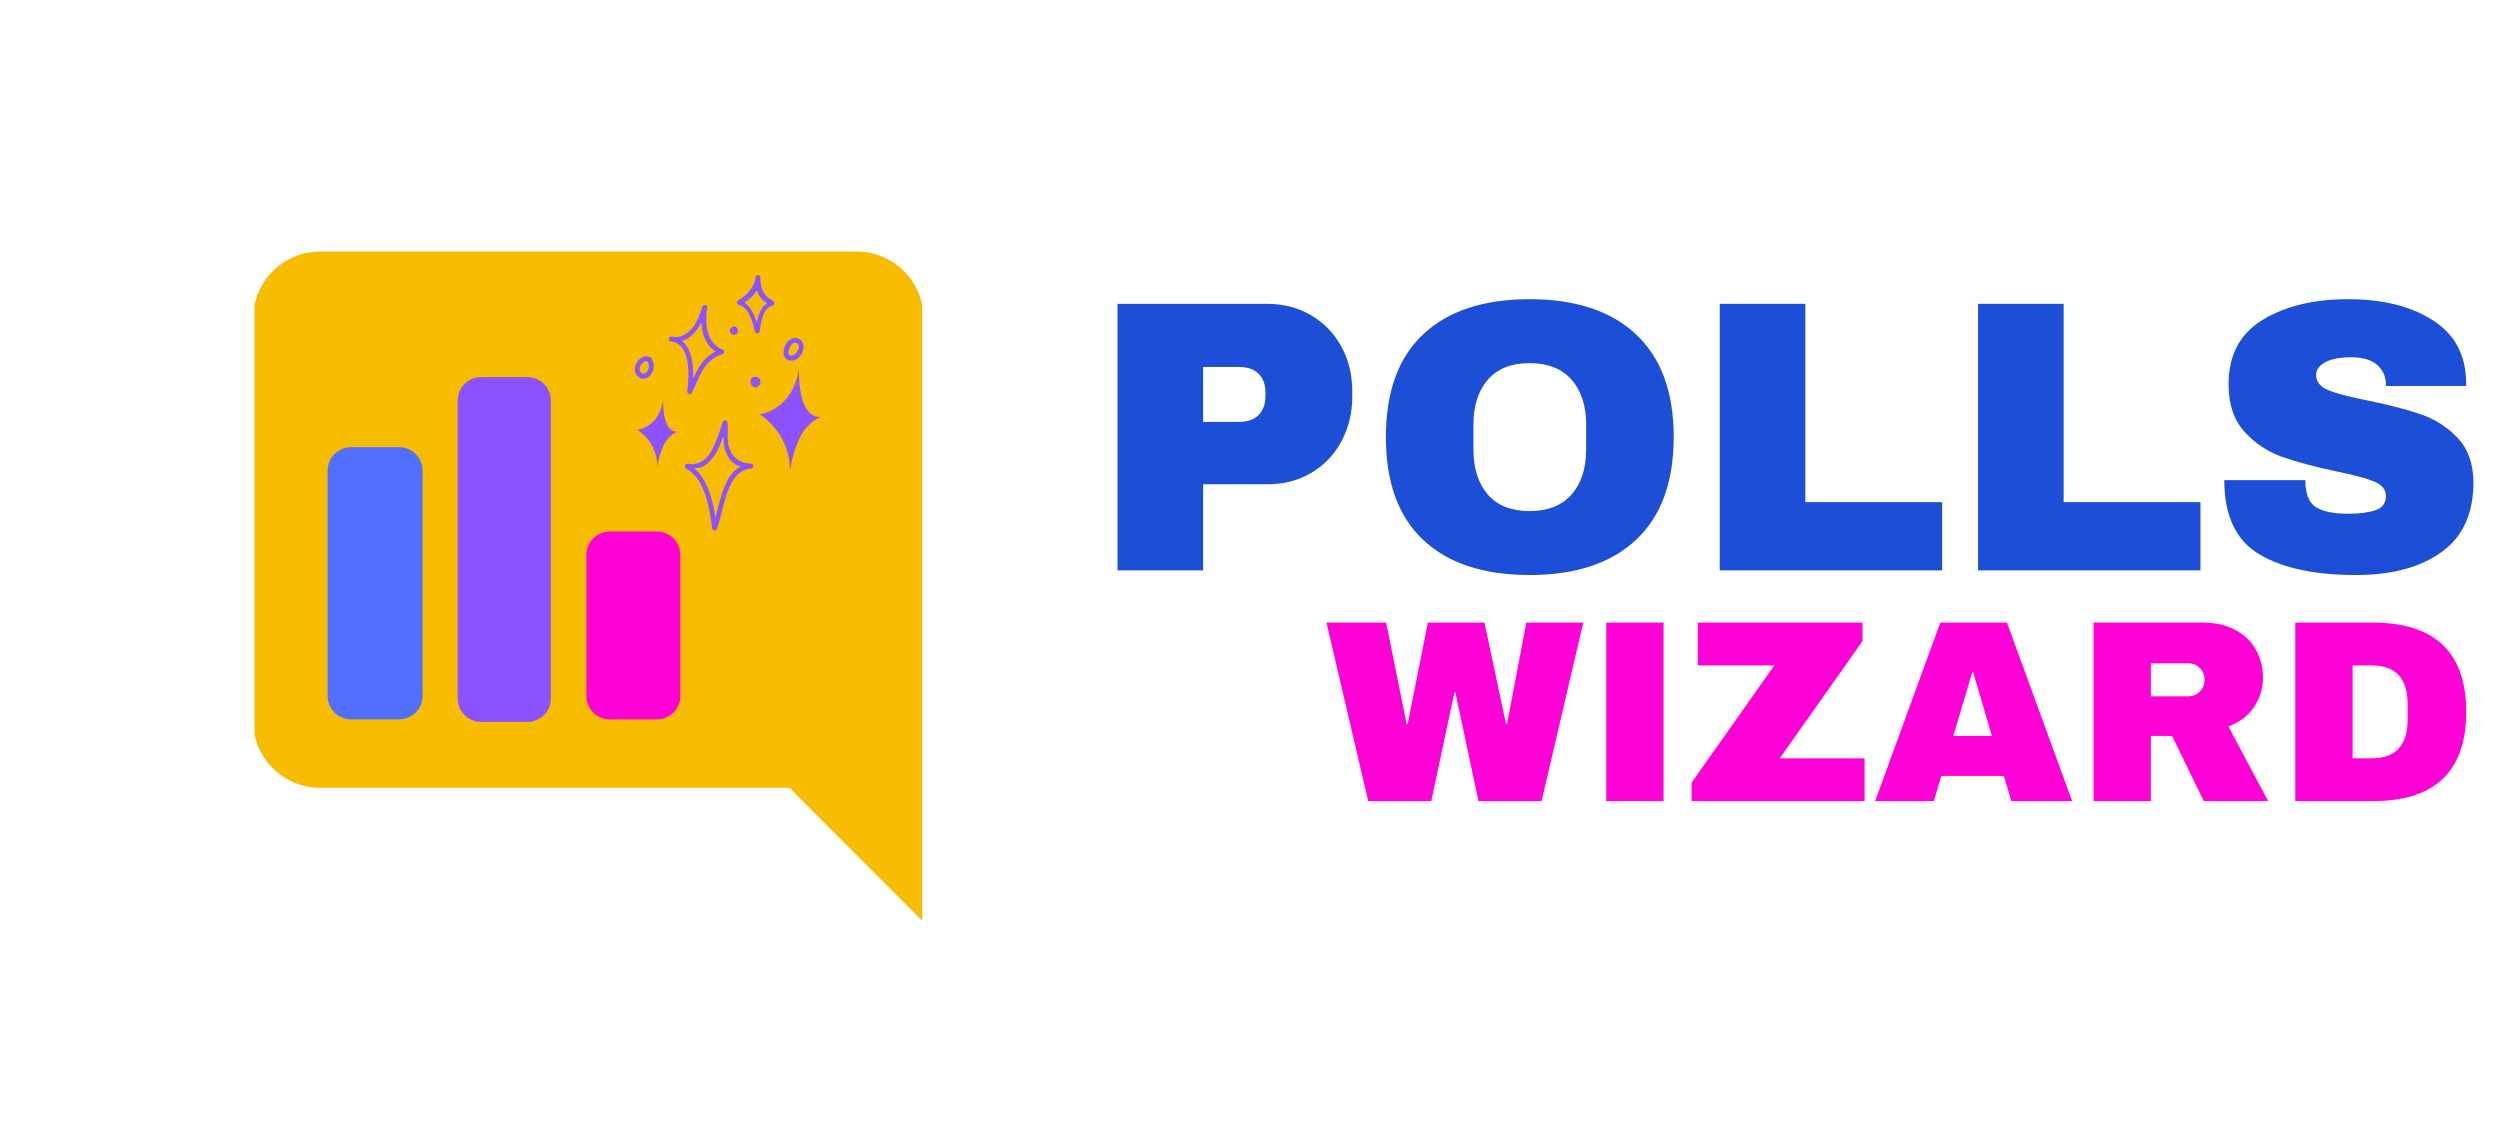
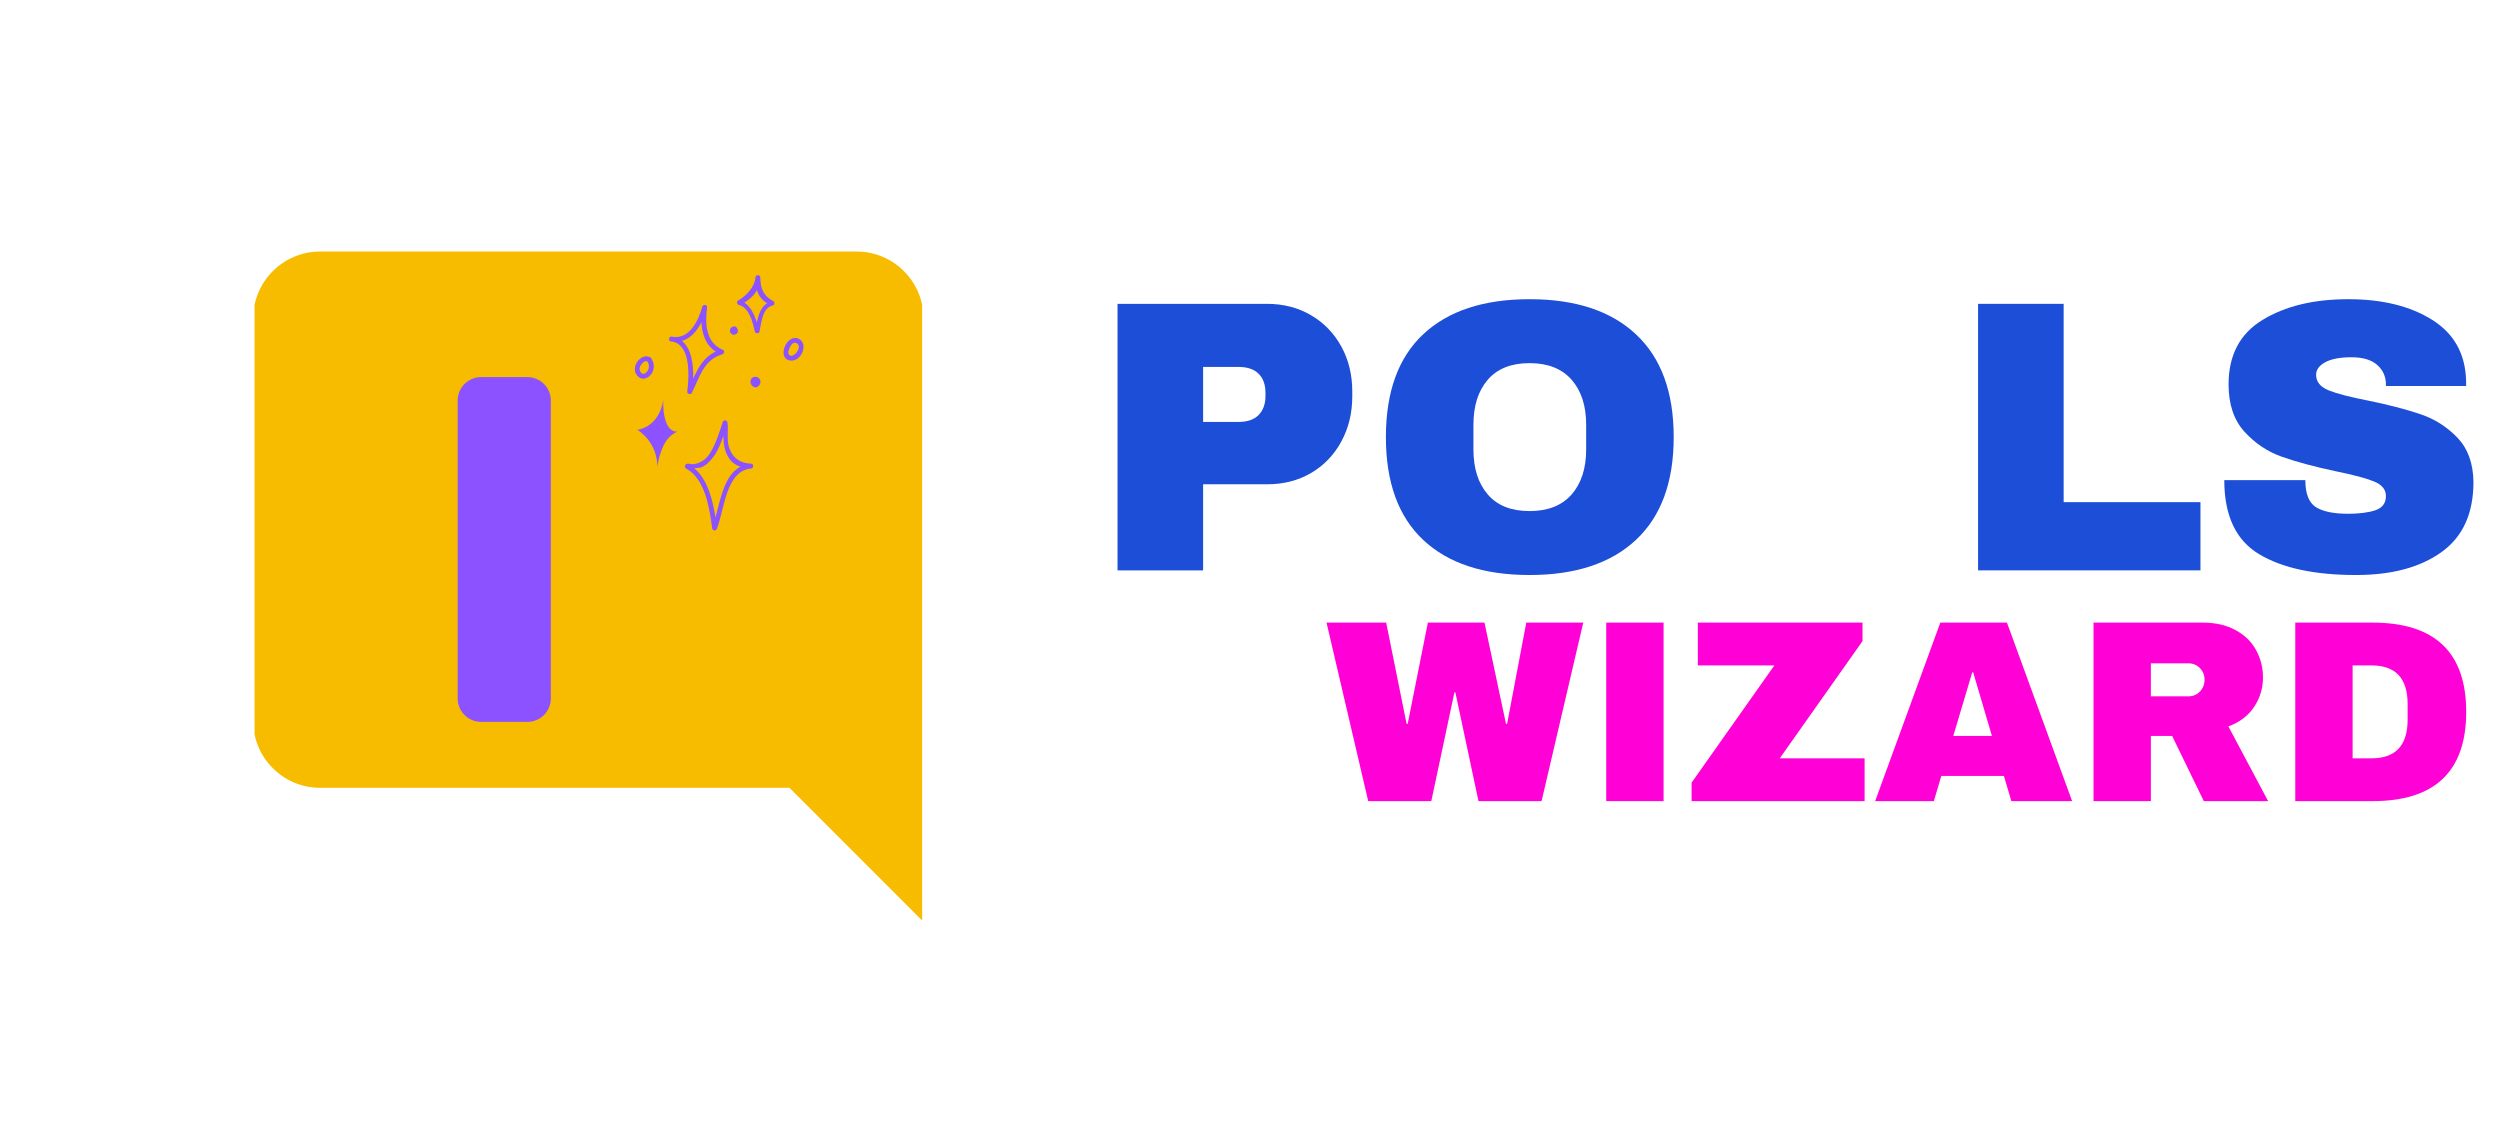
<svg xmlns="http://www.w3.org/2000/svg" version="1.0" preserveAspectRatio="xMidYMid meet" viewBox="0 117 319.5 143.25" zoomAndPan="magnify" style="max-height: 500px" width="319.5" height="143.25">
  <defs>
    <g />
    <clipPath id="30d1726f2a">
      <path clip-rule="nonzero" d="M 32.355 149.145 L 117.855 149.145 L 117.855 234.645 L 32.355 234.645 Z M 32.355 149.145" />
    </clipPath>
    <clipPath id="b375cb8fd7">
      <path clip-rule="nonzero" d="M 0.531 0.145 L 85.855 0.145 L 85.855 85.645 L 0.531 85.645 Z M 0.531 0.145" />
    </clipPath>
    <clipPath id="b1b8842376">
      <rect height="86" y="0" width="86" x="0" />
    </clipPath>
    <clipPath id="ffbb37c414">
      <path clip-rule="nonzero" d="M 51.918 161.473 L 100.594 161.473 L 100.594 209.258 L 51.918 209.258 Z M 51.918 161.473" />
    </clipPath>
    <clipPath id="9dd451bfac">
      <path clip-rule="nonzero" d="M 0.918 0.473 L 49.594 0.473 L 49.594 48.258 L 0.918 48.258 Z M 0.918 0.473" />
    </clipPath>
    <clipPath id="ccc5408771">
      <rect height="49" y="0" width="50" x="0" />
    </clipPath>
    <clipPath id="279983e667">
      <path clip-rule="nonzero" d="M 41.871 174.148 L 54.008 174.148 L 54.008 208.953 L 41.871 208.953 Z M 41.871 174.148" />
    </clipPath>
    <clipPath id="33b5ccbfb5">
-       <path clip-rule="nonzero" d="M 44.871 174.148 L 51.008 174.148 C 52.664 174.148 54.008 175.488 54.008 177.148 L 54.008 205.938 C 54.008 207.594 52.664 208.938 51.008 208.938 L 44.871 208.938 C 43.211 208.938 41.871 207.594 41.871 205.938 L 41.871 177.148 C 41.871 175.488 43.211 174.148 44.871 174.148 Z M 44.871 174.148" />
-     </clipPath>
+       </clipPath>
    <clipPath id="b112b4cbc0">
      <path clip-rule="nonzero" d="M 0.871 0.148 L 13.008 0.148 L 13.008 34.953 L 0.871 34.953 Z M 0.871 0.148" />
    </clipPath>
    <clipPath id="ee4f085ebf">
      <path clip-rule="nonzero" d="M 3.871 0.148 L 10.008 0.148 C 11.664 0.148 13.008 1.488 13.008 3.148 L 13.008 31.938 C 13.008 33.594 11.664 34.938 10.008 34.938 L 3.871 34.938 C 2.211 34.938 0.871 33.594 0.871 31.938 L 0.871 3.148 C 0.871 1.488 2.211 0.148 3.871 0.148 Z M 3.871 0.148" />
    </clipPath>
    <clipPath id="a3c17fe68c">
      <rect height="35" y="0" width="14" x="0" />
    </clipPath>
    <clipPath id="6be8c4eab6">
      <path clip-rule="nonzero" d="M 58.488 165.191 L 70.398 165.191 L 70.398 209.301 L 58.488 209.301 Z M 58.488 165.191" />
    </clipPath>
    <clipPath id="c74497c9b0">
      <path clip-rule="nonzero" d="M 61.488 165.191 L 67.398 165.191 C 69.055 165.191 70.398 166.535 70.398 168.191 L 70.398 206.258 C 70.398 207.914 69.055 209.258 67.398 209.258 L 61.488 209.258 C 59.832 209.258 58.488 207.914 58.488 206.258 L 58.488 168.191 C 58.488 166.535 59.832 165.191 61.488 165.191 Z M 61.488 165.191" />
    </clipPath>
    <clipPath id="daf6c6426f">
      <path clip-rule="nonzero" d="M 0.488 0.191 L 12.398 0.191 L 12.398 44.281 L 0.488 44.281 Z M 0.488 0.191" />
    </clipPath>
    <clipPath id="f8f5c7e9f6">
      <path clip-rule="nonzero" d="M 3.488 0.191 L 9.398 0.191 C 11.055 0.191 12.398 1.535 12.398 3.191 L 12.398 41.258 C 12.398 42.914 11.055 44.258 9.398 44.258 L 3.488 44.258 C 1.832 44.258 0.488 42.914 0.488 41.258 L 0.488 3.191 C 0.488 1.535 1.832 0.191 3.488 0.191 Z M 3.488 0.191" />
    </clipPath>
    <clipPath id="fb9711a499">
      <rect height="45" y="0" width="13" x="0" />
    </clipPath>
    <clipPath id="8c3feeb4cb">
      <path clip-rule="nonzero" d="M 74.941 184.922 L 86.949 184.922 L 86.949 208.941 L 74.941 208.941 Z M 74.941 184.922" />
    </clipPath>
    <clipPath id="ad4b9e8db2">
      <path clip-rule="nonzero" d="M 77.941 184.922 L 83.949 184.922 C 85.605 184.922 86.949 186.266 86.949 187.922 L 86.949 205.938 C 86.949 207.594 85.605 208.938 83.949 208.938 L 77.941 208.938 C 76.285 208.938 74.941 207.594 74.941 205.938 L 74.941 187.922 C 74.941 186.266 76.285 184.922 77.941 184.922 Z M 77.941 184.922" />
    </clipPath>
    <clipPath id="cafd7c989f">
      <path clip-rule="nonzero" d="M 0.941 0.922 L 12.949 0.922 L 12.949 24.941 L 0.941 24.941 Z M 0.941 0.922" />
    </clipPath>
    <clipPath id="8682d6c980">
      <path clip-rule="nonzero" d="M 3.941 0.922 L 9.949 0.922 C 11.605 0.922 12.949 2.266 12.949 3.922 L 12.949 21.938 C 12.949 23.594 11.605 24.938 9.949 24.938 L 3.941 24.938 C 2.285 24.938 0.941 23.594 0.941 21.938 L 0.941 3.922 C 0.941 2.266 2.285 0.922 3.941 0.922 Z M 3.941 0.922" />
    </clipPath>
    <clipPath id="962d26d775">
-       <rect height="25" y="0" width="13" x="0" />
-     </clipPath>
+       </clipPath>
    <clipPath id="1ca3263a99">
      <path clip-rule="nonzero" d="M 97 164.109 L 104.855 164.109 L 104.855 177.227 L 97 177.227 Z M 97 164.109" />
    </clipPath>
    <clipPath id="461e4c89ef">
      <path clip-rule="nonzero" d="M 94 152.062 L 99 152.062 L 99 160 L 94 160 Z M 94 152.062" />
    </clipPath>
    <clipPath id="fb36fae9c1">
      <rect height="55" y="0" width="181" x="0" />
    </clipPath>
  </defs>
  <g clip-path="url(#30d1726f2a)">
    <g transform="matrix(1, 0, 0, 1, 32, 149)">
      <g clip-path="url(#b1b8842376)">
        <g clip-path="url(#b375cb8fd7)">
          <path fill-rule="nonzero" fill-opacity="1" d="M 8.922 0.145 L 77.465 0.145 C 82.199 0.145 86.031 3.977 86.031 8.711 L 86.031 85.82 L 68.898 68.684 L 8.922 68.684 C 4.191 68.684 0.355 64.852 0.355 60.117 L 0.355 8.711 C 0.355 3.977 4.191 0.145 8.922 0.145 Z M 56.047 55.832 L 64.613 55.832 L 64.613 38.699 L 56.047 38.699 Z M 38.91 55.832 L 47.477 55.832 L 47.477 12.996 L 38.91 12.996 Z M 21.773 55.832 L 30.344 55.832 L 30.344 25.848 L 21.773 25.848 Z M 21.773 55.832" fill="#f7bc00" />
        </g>
      </g>
    </g>
  </g>
  <g clip-path="url(#ffbb37c414)">
    <g transform="matrix(1, 0, 0, 1, 51, 161)">
      <g clip-path="url(#ccc5408771)">
        <g clip-path="url(#9dd451bfac)">
          <path fill-rule="nonzero" fill-opacity="1" d="M 0.918 0.473 L 49.637 0.473 L 49.637 48.258 L 0.918 48.258 Z M 0.918 0.473" fill="#f7bc00" />
        </g>
      </g>
    </g>
  </g>
  <g clip-path="url(#279983e667)">
    <g clip-path="url(#33b5ccbfb5)">
      <g transform="matrix(1, 0, 0, 1, 41, 174)">
        <g clip-path="url(#a3c17fe68c)">
          <g clip-path="url(#b112b4cbc0)">
            <g clip-path="url(#ee4f085ebf)">
-               <path fill-rule="nonzero" fill-opacity="1" d="M 0.871 0.148 L 13.008 0.148 L 13.008 34.953 L 0.871 34.953 Z M 0.871 0.148" fill="#5170ff" />
-             </g>
+               </g>
          </g>
        </g>
      </g>
    </g>
  </g>
  <g clip-path="url(#6be8c4eab6)">
    <g clip-path="url(#c74497c9b0)">
      <g transform="matrix(1, 0, 0, 1, 58, 165)">
        <g clip-path="url(#fb9711a499)">
          <g clip-path="url(#daf6c6426f)">
            <g clip-path="url(#f8f5c7e9f6)">
              <path fill-rule="nonzero" fill-opacity="1" d="M 0.488 0.191 L 12.398 0.191 L 12.398 44.254 L 0.488 44.254 Z M 0.488 0.191" fill="#8c52ff" />
            </g>
          </g>
        </g>
      </g>
    </g>
  </g>
  <g clip-path="url(#8c3feeb4cb)">
    <g clip-path="url(#ad4b9e8db2)">
      <g transform="matrix(1, 0, 0, 1, 74, 184)">
        <g clip-path="url(#962d26d775)">
          <g clip-path="url(#cafd7c989f)">
            <g clip-path="url(#8682d6c980)">
              <path fill-rule="nonzero" fill-opacity="1" d="M 0.941 0.922 L 12.949 0.922 L 12.949 24.941 L 0.941 24.941 Z M 0.941 0.922" fill="#ff00d6" />
            </g>
          </g>
        </g>
      </g>
    </g>
  </g>
  <path fill-rule="nonzero" fill-opacity="1" d="M 91.438 183.129 C 91.082 180.891 90.43 178.262 88.727 176.836 C 89.09 176.812 89.48 176.77 89.559 176.746 C 90.195 176.527 90.691 176 91.094 175.484 C 91.723 174.676 92.113 173.699 92.445 172.707 C 92.477 173.719 92.559 174.68 93.211 175.625 C 93.566 176.137 94.066 176.457 94.625 176.645 C 92.562 177.734 92.086 180.785 91.438 183.129 Z M 95.957 176.254 C 94.664 176.199 93.766 175.637 93.254 174.418 C 92.816 173.379 93.113 172.125 92.977 171.023 C 92.934 170.688 92.48 170.59 92.363 170.941 C 91.922 172.277 91.523 173.625 90.789 174.836 C 90.289 175.66 89.543 176.242 88.562 176.324 C 88.242 176.352 87.871 176.125 87.609 176.379 C 87.469 176.516 87.496 176.773 87.672 176.867 C 90.145 178.199 90.684 182.016 91.012 184.492 C 91.059 184.844 91.488 184.91 91.621 184.574 C 92.559 182.227 92.746 177.191 95.957 176.879 C 96.172 176.887 96.273 176.711 96.254 176.543 C 96.254 176.383 96.156 176.234 95.957 176.254" fill="#8c52ff" />
  <path fill-rule="nonzero" fill-opacity="1" d="M 87.152 160.57 C 88.273 160.254 89.082 159.293 89.648 158.184 C 89.715 159.684 90.176 161.102 91.473 161.934 C 89.941 162.641 89.262 163.945 88.586 165.398 C 88.637 163.633 88.391 161.559 87.152 160.57 Z M 87.832 167.055 C 87.793 167.367 88.277 167.477 88.414 167.211 C 89.434 165.203 89.887 163.008 92.309 162.281 C 92.543 162.215 92.648 161.828 92.383 161.715 C 90.164 160.762 90.098 158.359 90.367 156.27 C 90.414 155.914 89.852 155.863 89.758 156.188 C 89.254 157.953 88.133 160.43 85.891 160.031 C 85.879 160.027 85.863 160.027 85.852 160.023 C 85.836 160.023 85.824 160.02 85.809 160.02 C 85.617 159.992 85.52 160.129 85.516 160.277 C 85.473 160.426 85.531 160.594 85.727 160.629 C 85.793 160.641 85.859 160.648 85.926 160.66 C 88.355 161.105 88.059 165.246 87.832 167.055" fill="#8c52ff" />
  <path fill-rule="nonzero" fill-opacity="1" d="M 81.875 163.703 C 82.016 163.453 82.457 162.961 82.766 163.223 C 82.957 163.559 83 163.938 82.816 164.305 C 82.684 164.57 82.398 164.855 82.078 164.75 C 81.914 164.695 81.812 164.457 81.758 164.316 C 81.68 164.113 81.777 163.883 81.875 163.703 Z M 81.664 165.219 C 82.203 165.609 82.875 165.301 83.227 164.816 C 83.684 164.188 83.652 163.352 83.191 162.738 C 83.125 162.652 83.035 162.613 82.945 162.609 C 82.414 162.371 81.793 162.746 81.453 163.215 C 81 163.84 80.988 164.73 81.664 165.219" fill="#8c52ff" />
  <path fill-rule="nonzero" fill-opacity="1" d="M 100.766 161.855 C 100.832 161.531 101.188 160.738 101.625 160.797 C 102.543 161.012 101.91 162.211 101.305 162.434 C 100.871 162.594 100.691 162.223 100.766 161.855 Z M 101.141 163.086 C 102.543 163.113 103.418 160.664 101.867 160.215 C 101.844 160.207 101.82 160.199 101.789 160.195 C 101.754 160.188 101.719 160.184 101.688 160.188 C 100.238 160.133 99.336 163.055 101.141 163.086" fill="#8c52ff" />
  <path fill-rule="nonzero" fill-opacity="1" d="M 84.766 168.137 C 84.191 171.676 81.449 171.934 81.449 171.934 C 81.449 171.934 84 173.367 84 176.652 C 84 176.652 84.191 175.199 84.828 173.879 C 85.465 172.559 86.551 172.172 86.551 172.172 C 84.543 172.172 84.766 168.137 84.766 168.137" fill="#8c52ff" />
  <g clip-path="url(#1ca3263a99)">
-     <path fill-rule="nonzero" fill-opacity="1" d="M 102.121 164.141 C 101.246 169.555 97.051 169.945 97.051 169.945 C 97.051 169.945 100.953 172.141 100.953 177.164 C 100.953 177.164 101.25 174.938 102.223 172.922 C 103.195 170.902 104.855 170.309 104.855 170.309 C 101.781 170.309 102.121 164.141 102.121 164.141" fill="#8c52ff" />
-   </g>
+     </g>
  <path fill-rule="nonzero" fill-opacity="1" d="M 97.016 165.355 C 96.883 165.219 96.723 165.152 96.562 165.156 C 96.539 165.152 96.52 165.152 96.496 165.152 C 95.82 165.195 95.723 166.02 96.219 166.387 C 96.828 166.84 97.52 165.879 97.016 165.355" fill="#8c52ff" />
  <path fill-rule="nonzero" fill-opacity="1" d="M 93.531 159.707 C 93.746 159.852 93.973 159.781 94.156 159.629 C 94.402 159.422 94.32 159.074 94.145 158.863 C 94.012 158.711 93.848 158.688 93.695 158.738 C 93.242 158.836 93.117 159.426 93.531 159.707" fill="#8c52ff" />
  <g clip-path="url(#461e4c89ef)">
    <path fill-rule="nonzero" fill-opacity="1" d="M 96.738 154.078 C 96.949 154.805 97.348 155.305 98.031 155.758 C 97.262 156.223 96.934 157.25 96.723 158.18 C 96.414 157.234 95.938 156.176 95.129 155.676 C 95.781 155.266 96.363 154.785 96.738 154.078 Z M 94.312 155.914 C 94.371 155.973 94.449 156.004 94.539 155.996 C 95.785 156.414 96.203 158.227 96.465 159.371 C 96.535 159.668 97 159.672 97.066 159.371 C 97.301 158.285 97.422 156.32 98.746 156.047 C 99.012 155.992 99.051 155.605 98.82 155.48 C 97.547 154.789 97.195 153.887 97.164 152.469 C 97.152 152.062 96.578 152.074 96.543 152.469 C 96.43 153.707 95.383 154.805 94.348 155.395 C 94.219 155.469 94.18 155.594 94.203 155.711 C 94.199 155.785 94.234 155.863 94.312 155.914" fill="#8c52ff" />
  </g>
  <g fill-opacity="1" fill="#ff00d6">
    <g transform="translate(169.357, 219.383)">
      <g>
        <path d="M 19.594 0 L 16.641 -13.891 L 16.516 -13.891 L 13.562 0 L 5.5 0 L 0.172 -22.812 L 7.797 -22.812 L 10.406 -9.875 L 10.547 -9.875 L 13.125 -22.812 L 20.359 -22.812 L 23.109 -9.875 L 23.25 -9.875 L 25.703 -22.812 L 32.984 -22.812 L 27.656 0 Z M 19.594 0" />
      </g>
    </g>
  </g>
  <g fill-opacity="1" fill="#ff00d6">
    <g transform="translate(202.497, 219.383)">
      <g>
        <path d="M 2.781 0 L 2.781 -22.812 L 10.109 -22.812 L 10.109 0 Z M 2.781 0" />
      </g>
    </g>
  </g>
  <g fill-opacity="1" fill="#ff00d6">
    <g transform="translate(215.389, 219.383)">
      <g>
        <path d="M 12.062 -5.469 L 22.906 -5.469 L 22.906 0 L 0.797 0 L 0.797 -2.359 L 11.375 -17.344 L 1.594 -17.344 L 1.594 -22.812 L 22.641 -22.812 L 22.641 -20.453 Z M 12.062 -5.469" />
      </g>
    </g>
  </g>
  <g fill-opacity="1" fill="#ff00d6">
    <g transform="translate(239.317, 219.383)">
      <g>
        <path d="M 17.734 0 L 16.781 -3.219 L 8.781 -3.219 L 7.828 0 L 0.328 0 L 8.656 -22.812 L 17.172 -22.812 L 25.5 0 Z M 10.312 -8.328 L 15.25 -8.328 L 12.859 -16.453 L 12.734 -16.453 Z M 10.312 -8.328" />
      </g>
    </g>
  </g>
  <g fill-opacity="1" fill="#ff00d6">
    <g transform="translate(265.1, 219.383)">
      <g>
        <path d="M 24.109 -15.812 C 24.109 -14.426 23.727 -13.164 22.969 -12.031 C 22.219 -10.906 21.125 -10.078 19.688 -9.547 L 24.766 0 L 16.547 0 L 12.5 -8.328 L 9.781 -8.328 L 9.781 0 L 2.453 0 L 2.453 -22.812 L 16.406 -22.812 C 18.039 -22.812 19.438 -22.492 20.594 -21.859 C 21.758 -21.234 22.633 -20.383 23.219 -19.312 C 23.812 -18.238 24.109 -17.07 24.109 -15.812 Z M 16.641 -15.516 C 16.641 -16.109 16.441 -16.602 16.047 -17 C 15.648 -17.406 15.164 -17.609 14.594 -17.609 L 9.781 -17.609 L 9.781 -13.391 L 14.594 -13.391 C 15.164 -13.391 15.648 -13.594 16.047 -14 C 16.441 -14.414 16.641 -14.922 16.641 -15.516 Z M 16.641 -15.516" />
      </g>
    </g>
  </g>
  <g fill-opacity="1" fill="#ff00d6">
    <g transform="translate(290.883, 219.383)">
      <g>
        <path d="M 12.328 -22.812 C 20.305 -22.812 24.297 -19.008 24.297 -11.406 C 24.297 -3.801 20.305 0 12.328 0 L 2.453 0 L 2.453 -22.812 Z M 9.781 -5.469 L 12.203 -5.469 C 15.273 -5.469 16.812 -7.113 16.812 -10.406 L 16.812 -12.406 C 16.812 -15.695 15.273 -17.344 12.203 -17.344 L 9.781 -17.344 Z M 9.781 -5.469" />
      </g>
    </g>
  </g>
  <g transform="matrix(1, 0, 0, 1, 138, 146)">
    <g clip-path="url(#fb36fae9c1)">
      <g fill-opacity="1" fill="#1d4ed8">
        <g transform="translate(1.149, 43.893)">
          <g>
            <path d="M 22.781 -34.062 C 24.895 -34.062 26.773 -33.57 28.422 -32.594 C 30.066 -31.625 31.352 -30.289 32.281 -28.594 C 33.207 -26.895 33.672 -24.988 33.672 -22.875 L 33.672 -22.234 C 33.672 -20.117 33.207 -18.203 32.281 -16.484 C 31.352 -14.766 30.066 -13.422 28.422 -12.453 C 26.773 -11.484 24.895 -11 22.781 -11 L 14.609 -11 L 14.609 0 L 3.672 0 L 3.672 -34.062 Z M 14.609 -18.969 L 19.109 -18.969 C 20.266 -18.969 21.129 -19.266 21.703 -19.859 C 22.285 -20.453 22.578 -21.258 22.578 -22.281 L 22.578 -22.672 C 22.578 -23.734 22.285 -24.551 21.703 -25.125 C 21.129 -25.707 20.266 -26 19.109 -26 L 14.609 -26 Z M 14.609 -18.969" />
          </g>
        </g>
      </g>
      <g fill-opacity="1" fill="#1d4ed8">
        <g transform="translate(36.884, 43.893)">
          <g>
            <path d="M 20.594 -34.656 C 26.469 -34.656 31.004 -33.156 34.203 -30.156 C 37.41 -27.156 39.016 -22.781 39.016 -17.031 C 39.016 -11.289 37.41 -6.914 34.203 -3.906 C 31.004 -0.906 26.469 0.594 20.594 0.594 C 14.719 0.594 10.188 -0.898 7 -3.891 C 3.82 -6.879 2.234 -11.258 2.234 -17.031 C 2.234 -22.812 3.82 -27.191 7 -30.172 C 10.188 -33.16 14.719 -34.656 20.594 -34.656 Z M 20.594 -26.484 C 18.25 -26.484 16.469 -25.773 15.25 -24.359 C 14.031 -22.941 13.422 -21.031 13.422 -18.625 L 13.422 -15.453 C 13.422 -13.035 14.031 -11.117 15.25 -9.703 C 16.469 -8.285 18.25 -7.578 20.594 -7.578 C 22.938 -7.578 24.727 -8.285 25.969 -9.703 C 27.207 -11.117 27.828 -13.035 27.828 -15.453 L 27.828 -18.625 C 27.828 -21.031 27.207 -22.941 25.969 -24.359 C 24.727 -25.773 22.938 -26.484 20.594 -26.484 Z M 20.594 -26.484" />
          </g>
        </g>
      </g>
      <g fill-opacity="1" fill="#1d4ed8">
        <g transform="translate(78.113, 43.893)">
          <g>
+             </g>
+         </g>
+       </g>
+       <g fill-opacity="1" fill="#1d4ed8">
+         <g transform="translate(111.126, 43.893)">
+           <g>
            <path d="M 3.672 -34.062 L 14.609 -34.062 L 14.609 -8.719 L 32.094 -8.719 L 32.094 0 L 3.672 0 Z M 3.672 -34.062" />
          </g>
        </g>
      </g>
      <g fill-opacity="1" fill="#1d4ed8">
-         <g transform="translate(111.126, 43.893)">
-           <g>
-             <path d="M 3.672 -34.062 L 14.609 -34.062 L 14.609 -8.719 L 32.094 -8.719 L 32.094 0 L 3.672 0 Z M 3.672 -34.062" />
-           </g>
-         </g>
-       </g>
-       <g fill-opacity="1" fill="#1d4ed8">
        <g transform="translate(144.139, 43.893)">
          <g>
            <path d="M 17.969 -34.656 C 22.332 -34.656 25.914 -33.77 28.719 -32 C 31.52 -30.238 32.957 -27.625 33.031 -24.156 L 33.031 -23.562 L 22.781 -23.562 L 22.781 -23.766 C 22.781 -24.754 22.414 -25.578 21.688 -26.234 C 20.957 -26.898 19.852 -27.234 18.375 -27.234 C 16.914 -27.234 15.797 -27.02 15.016 -26.594 C 14.242 -26.164 13.859 -25.633 13.859 -25 C 13.859 -24.113 14.383 -23.453 15.438 -23.016 C 16.5 -22.586 18.203 -22.145 20.547 -21.688 C 23.285 -21.125 25.535 -20.535 27.297 -19.922 C 29.066 -19.316 30.613 -18.32 31.938 -16.938 C 33.258 -15.551 33.938 -13.672 33.969 -11.297 C 33.969 -7.266 32.602 -4.273 29.875 -2.328 C 27.156 -0.379 23.52 0.594 18.969 0.594 C 13.656 0.594 9.52 -0.297 6.562 -2.078 C 3.602 -3.859 2.125 -7.008 2.125 -11.531 L 12.484 -11.531 C 12.484 -9.82 12.926 -8.676 13.812 -8.094 C 14.707 -7.52 16.094 -7.234 17.969 -7.234 C 19.352 -7.234 20.5 -7.379 21.406 -7.672 C 22.32 -7.973 22.781 -8.582 22.781 -9.5 C 22.781 -10.332 22.273 -10.953 21.266 -11.359 C 20.254 -11.773 18.613 -12.211 16.344 -12.672 C 13.57 -13.266 11.273 -13.883 9.453 -14.531 C 7.641 -15.176 6.055 -16.238 4.703 -17.719 C 3.348 -19.207 2.672 -21.223 2.672 -23.766 C 2.672 -27.492 4.113 -30.238 7 -32 C 9.895 -33.77 13.551 -34.656 17.969 -34.656 Z M 17.969 -34.656" />
          </g>
        </g>
      </g>
    </g>
  </g>
</svg>